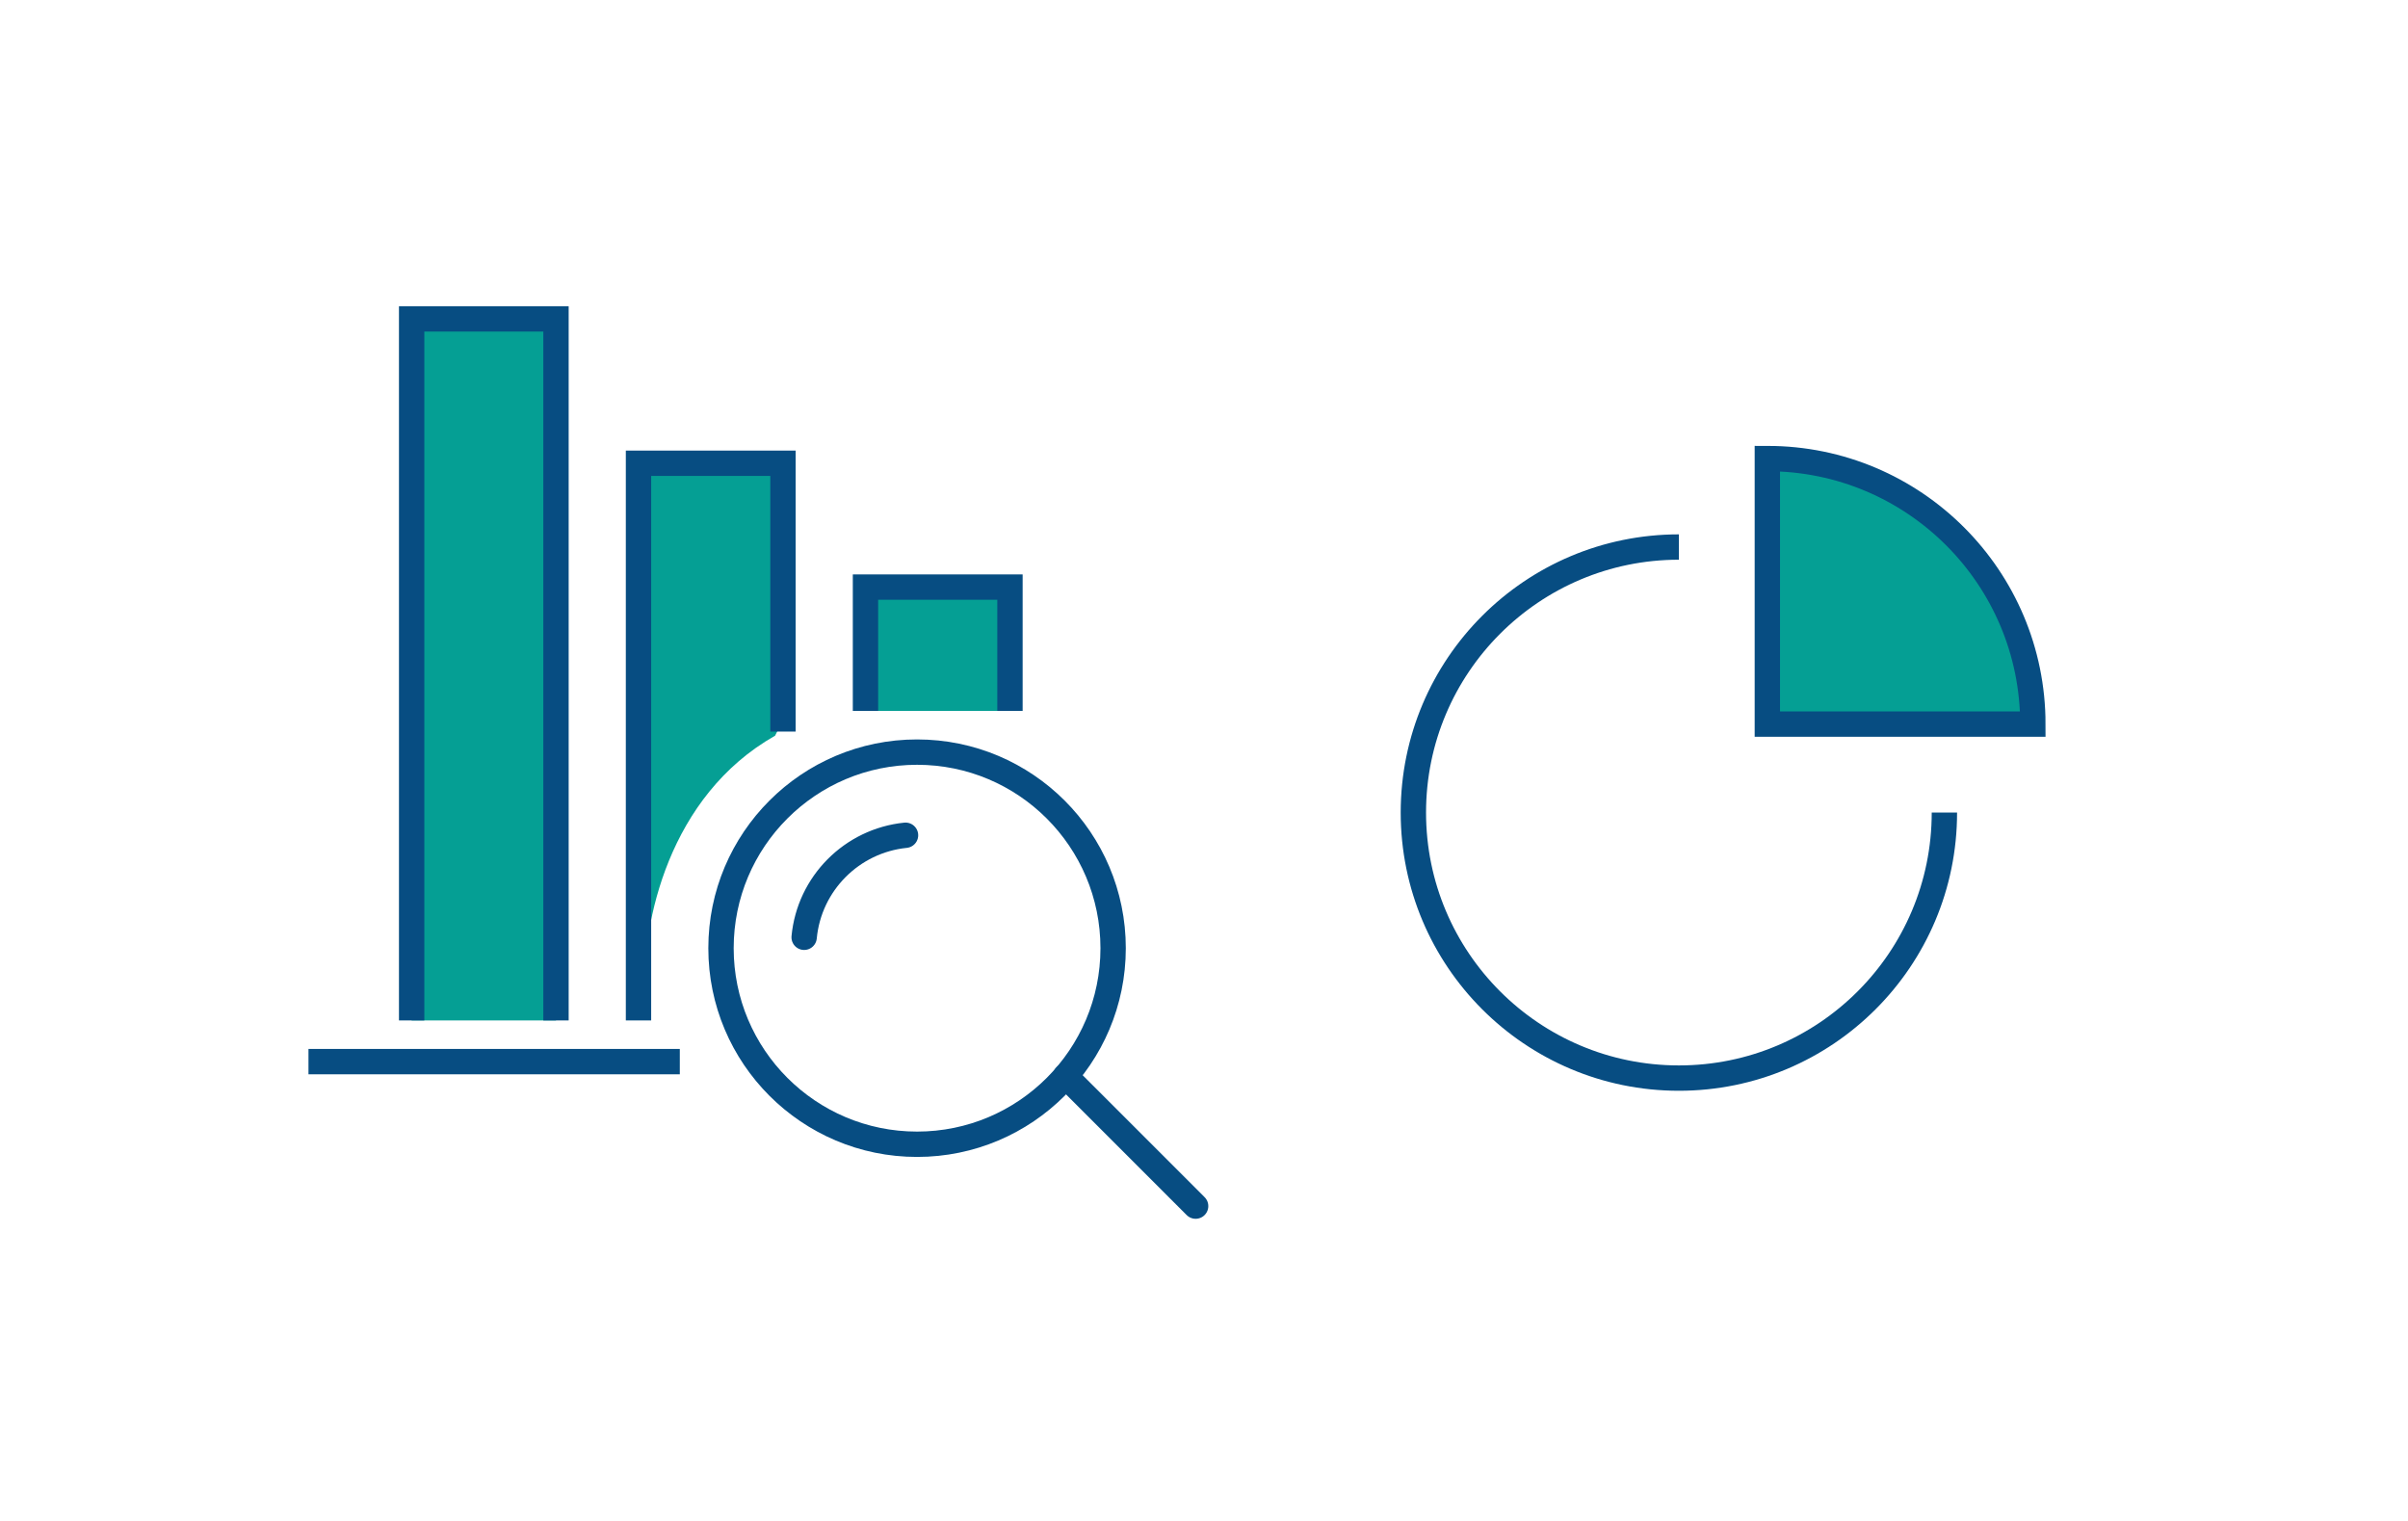
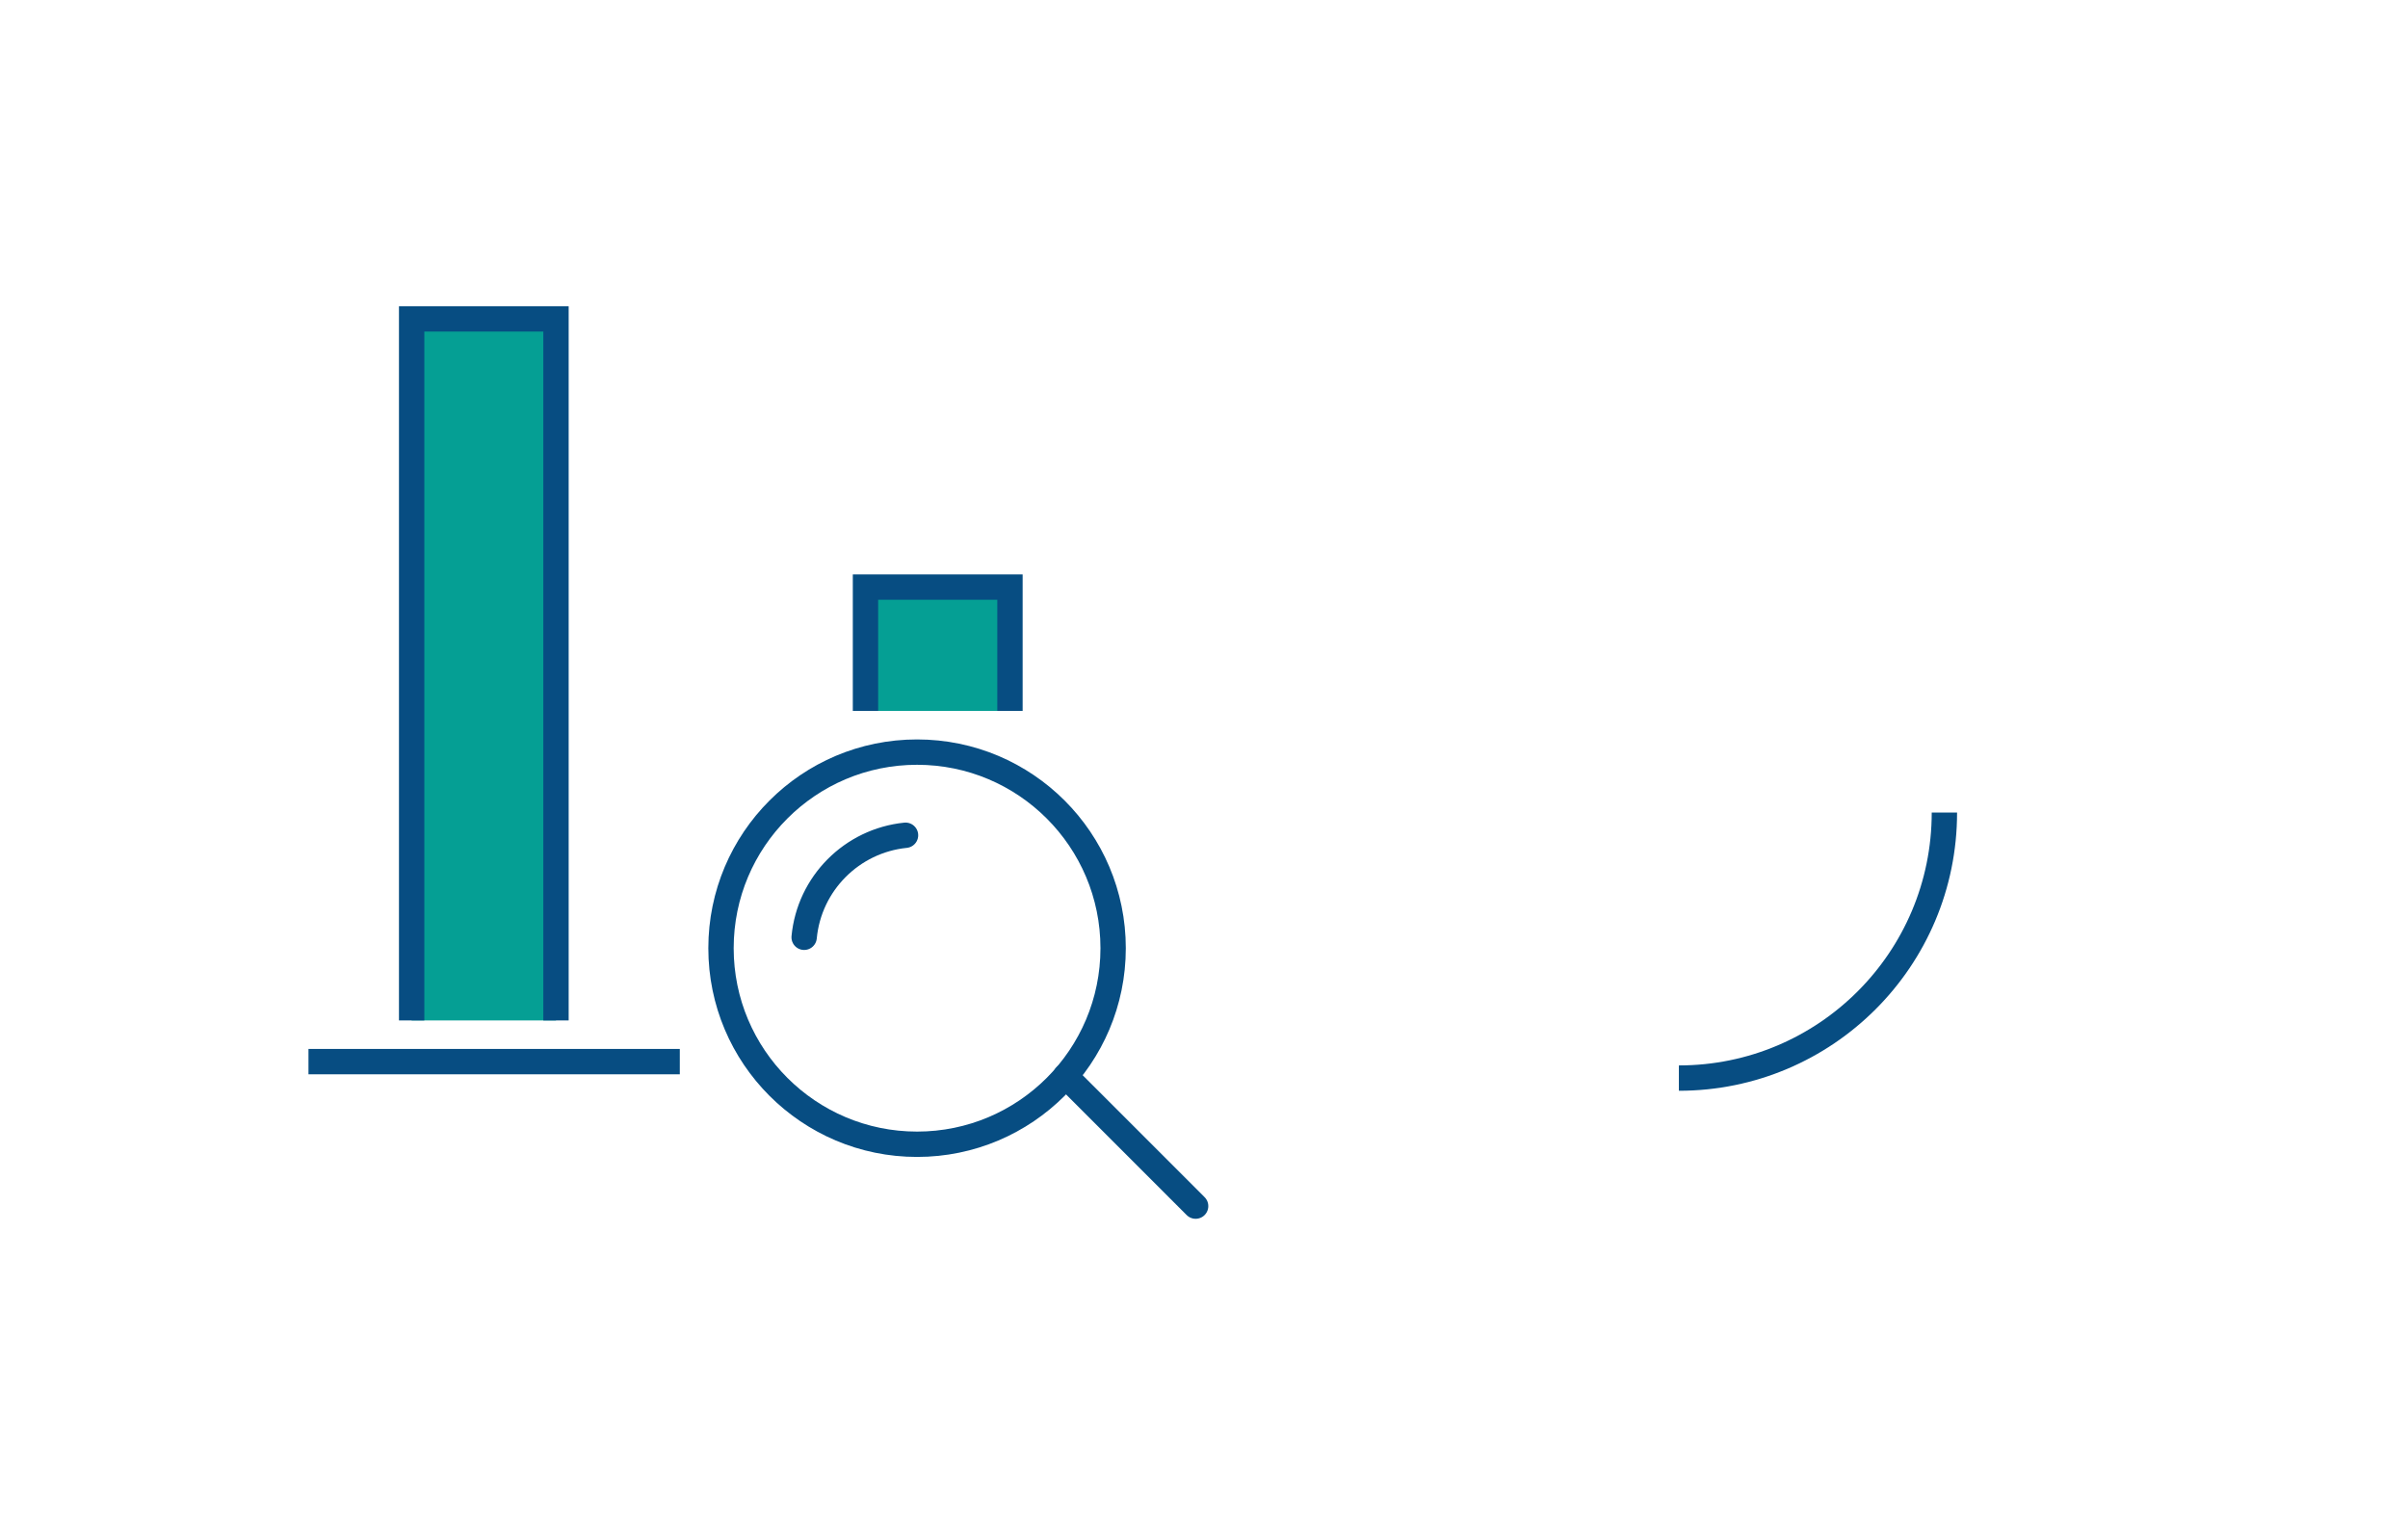
<svg xmlns="http://www.w3.org/2000/svg" id="_レイヤー_2" viewBox="0 0 190 120">
  <defs>
    <style>.cls-1{stroke-linejoin:round;}.cls-1,.cls-2,.cls-3,.cls-4{stroke:#074d82;stroke-width:2px;}.cls-1,.cls-2,.cls-5,.cls-4{fill:none;}.cls-2{stroke-linecap:round;}.cls-2,.cls-3,.cls-4{stroke-miterlimit:10;}.cls-3,.cls-6{fill:#059f94;}</style>
  </defs>
  <g id="_枠">
-     <rect class="cls-5" width="190" height="120" />
-   </g>
+     </g>
  <g id="_データ">
    <g>
-       <path class="cls-6" d="M61.16,58.04l.31-.62v-21.16h-10.6v42.05c-.21-5.51,1.9-15.51,10.28-20.26Z" />
      <polyline class="cls-3" points="79.69 56.09 79.69 46.32 68.29 46.32 68.29 56.09" />
-       <polyline class="cls-4" points="61.78 57.72 61.78 36.55 50.38 36.55 50.38 80.51" />
      <polyline class="cls-3" points="43.87 80.51 43.87 25.16 32.48 25.16 32.48 80.51" />
      <line class="cls-1" x1="53.64" y1="83.76" x2="24.34" y2="83.76" />
      <circle class="cls-4" cx="72.36" cy="74.81" r="15.47" />
      <path class="cls-2" d="M63.45,73.95c.4-4.24,3.76-7.62,8-8.05" />
      <line class="cls-2" x1="84.08" y1="84.9" x2="94.34" y2="95.16" />
    </g>
-     <path class="cls-3" d="M139.45,36.18v20.95h20.95c0-11.57-9.38-20.95-20.95-20.95Z" />
-     <path class="cls-4" d="M153.42,64.11c0,11.57-9.38,20.95-20.95,20.95s-20.95-9.38-20.95-20.95,9.38-20.95,20.95-20.95" />
+     <path class="cls-4" d="M153.42,64.11c0,11.57-9.38,20.95-20.95,20.95" />
  </g>
</svg>